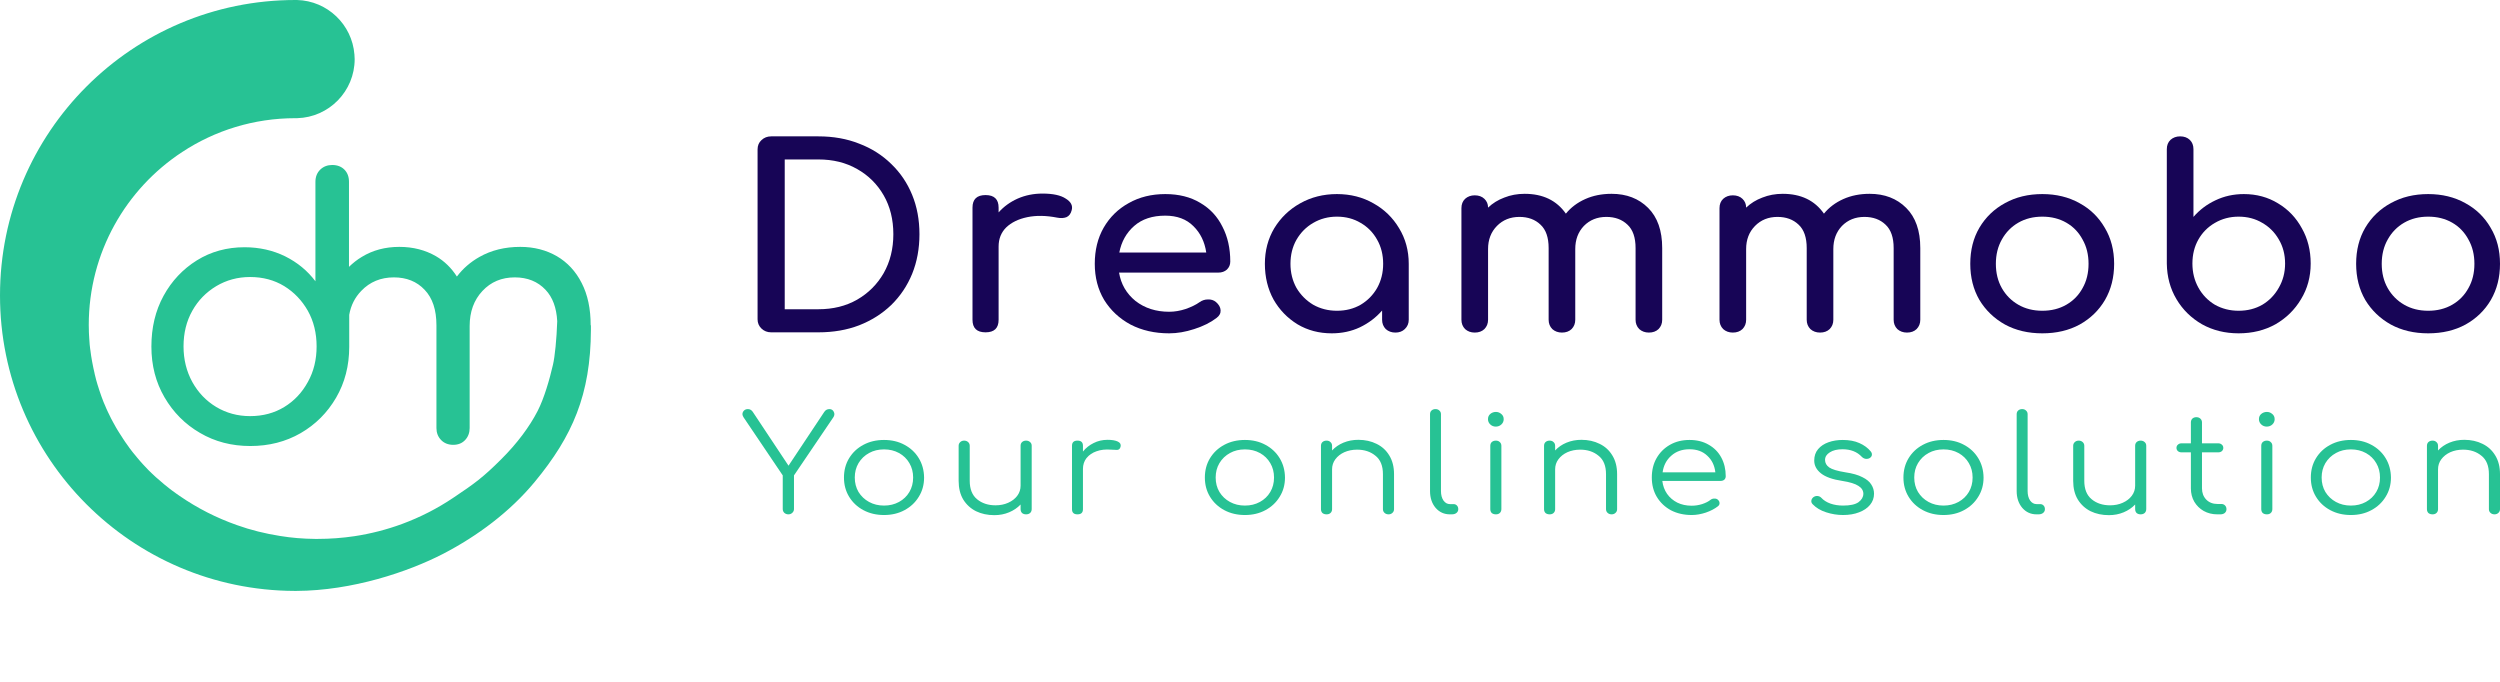
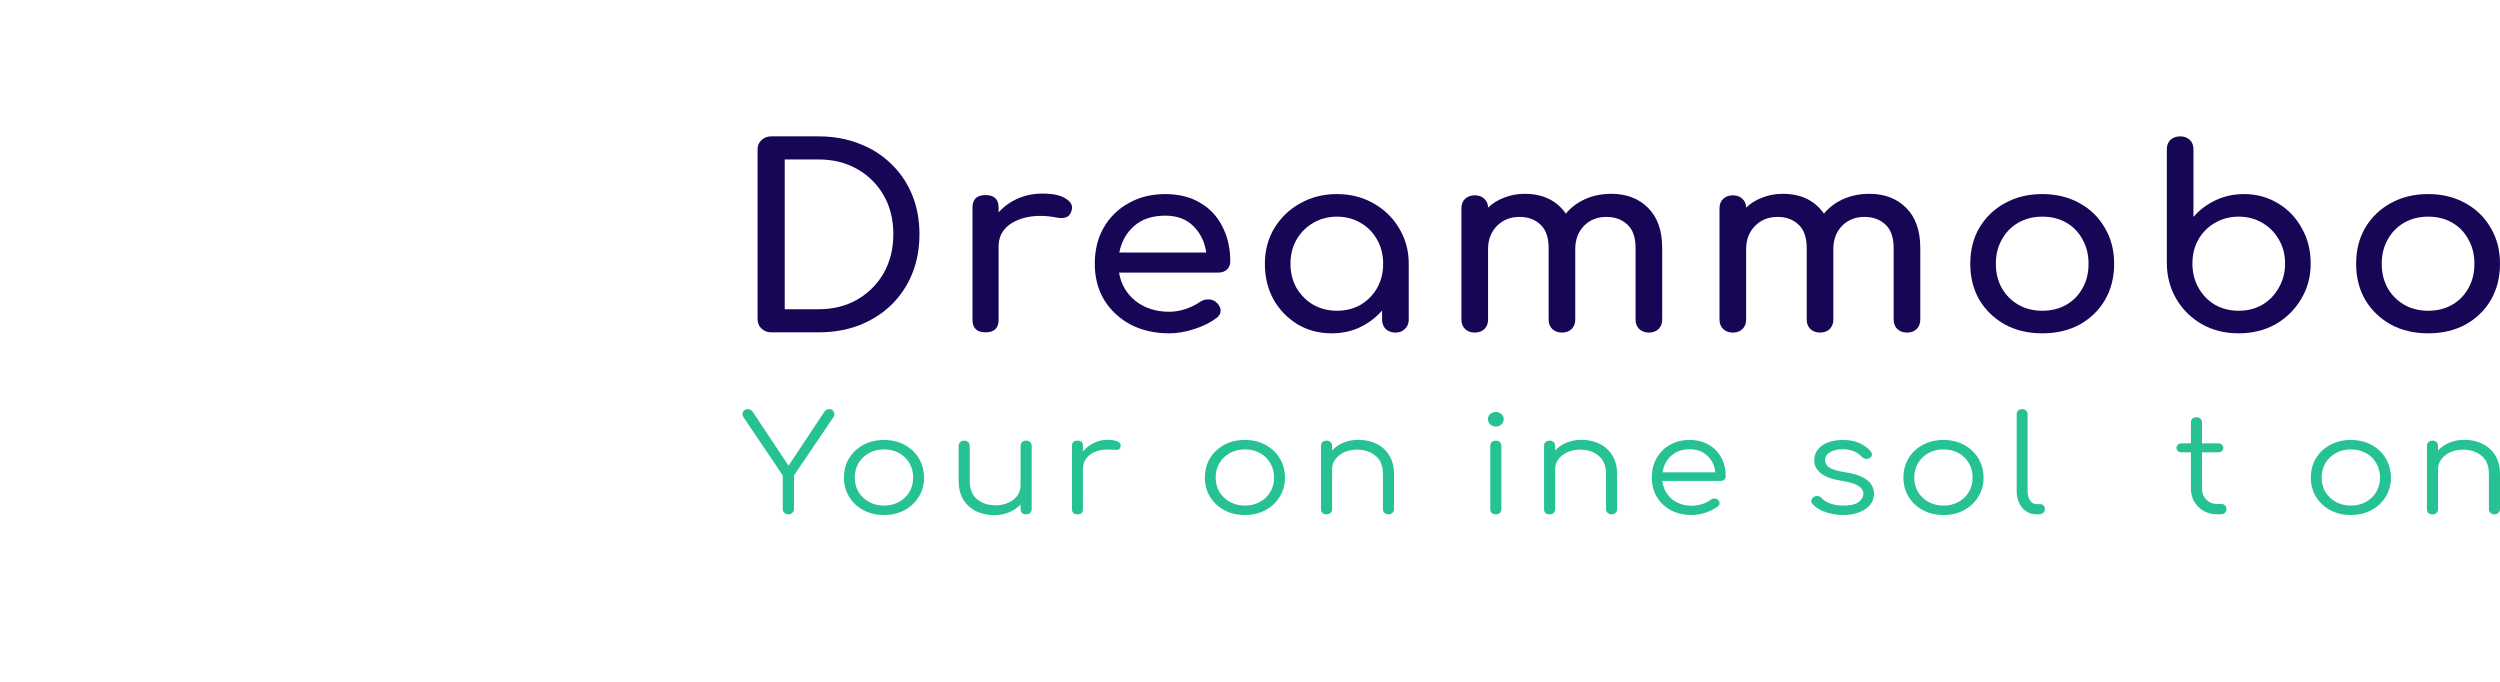
<svg xmlns="http://www.w3.org/2000/svg" width="165" height="45" viewBox="0 0 165 45" fill="none">
  <path d="M50.896 21.934C50.643 21.934 50.431 21.851 50.258 21.685C50.086 21.52 50 21.316 50 21.073V9.861C50 9.607 50.086 9.403 50.258 9.248C50.431 9.083 50.643 9 50.896 9H54.015C55.003 9 55.899 9.16 56.703 9.48C57.519 9.789 58.225 10.236 58.823 10.822C59.42 11.396 59.88 12.075 60.201 12.859C60.523 13.643 60.684 14.509 60.684 15.459C60.684 16.408 60.523 17.28 60.201 18.075C59.88 18.859 59.42 19.544 58.823 20.129C58.225 20.703 57.519 21.15 56.703 21.47C55.899 21.779 55.003 21.934 54.015 21.934H50.896ZM51.792 20.41H54.015C54.98 20.41 55.83 20.2 56.565 19.781C57.312 19.35 57.898 18.765 58.323 18.026C58.748 17.275 58.961 16.419 58.961 15.459C58.961 14.487 58.748 13.631 58.323 12.892C57.898 12.152 57.312 11.572 56.565 11.153C55.83 10.733 54.98 10.524 54.015 10.524H51.792V20.41Z" fill="#170556" />
  <path d="M65.047 21.934C64.472 21.934 64.185 21.658 64.185 21.106V13.703C64.185 13.151 64.472 12.875 65.047 12.875C65.621 12.875 65.908 13.151 65.908 13.703V14.018C66.253 13.631 66.672 13.328 67.166 13.107C67.672 12.886 68.217 12.776 68.803 12.776C69.493 12.776 70.004 12.886 70.337 13.107C70.682 13.317 70.814 13.571 70.733 13.869C70.676 14.101 70.561 14.255 70.389 14.332C70.216 14.399 70.015 14.41 69.785 14.366C69.05 14.222 68.39 14.211 67.804 14.332C67.218 14.454 66.753 14.68 66.408 15.011C66.075 15.343 65.908 15.762 65.908 16.27V21.106C65.908 21.658 65.621 21.934 65.047 21.934Z" fill="#170556" />
  <path d="M77.166 22C76.212 22 75.362 21.807 74.615 21.42C73.88 21.023 73.3 20.482 72.875 19.797C72.461 19.102 72.255 18.307 72.255 17.413C72.255 16.507 72.45 15.713 72.841 15.028C73.243 14.332 73.794 13.791 74.495 13.405C75.195 13.008 76 12.809 76.907 12.809C77.803 12.809 78.573 13.002 79.216 13.389C79.859 13.764 80.348 14.288 80.681 14.962C81.026 15.624 81.198 16.392 81.198 17.264C81.198 17.474 81.123 17.65 80.974 17.794C80.825 17.926 80.635 17.992 80.405 17.992H73.857C73.984 18.754 74.345 19.378 74.943 19.864C75.552 20.338 76.293 20.576 77.166 20.576C77.522 20.576 77.884 20.515 78.251 20.394C78.63 20.261 78.935 20.112 79.165 19.947C79.337 19.825 79.521 19.764 79.716 19.764C79.923 19.753 80.101 19.808 80.25 19.93C80.445 20.096 80.549 20.278 80.56 20.476C80.572 20.675 80.48 20.846 80.285 20.99C79.894 21.288 79.406 21.531 78.82 21.718C78.246 21.906 77.694 22 77.166 22ZM76.907 14.233C76.057 14.233 75.374 14.459 74.857 14.912C74.34 15.365 74.012 15.95 73.874 16.668H79.613C79.509 15.961 79.228 15.381 78.768 14.929C78.309 14.465 77.688 14.233 76.907 14.233Z" fill="#170556" />
  <path d="M87.894 22C87.055 22 86.302 21.801 85.636 21.404C84.97 20.995 84.441 20.449 84.051 19.764C83.672 19.069 83.482 18.285 83.482 17.413C83.482 16.541 83.689 15.757 84.103 15.061C84.528 14.366 85.096 13.819 85.808 13.422C86.532 13.013 87.342 12.809 88.238 12.809C89.134 12.809 89.938 13.013 90.65 13.422C91.363 13.819 91.926 14.366 92.339 15.061C92.764 15.757 92.977 16.541 92.977 17.413V21.106C92.977 21.349 92.891 21.553 92.718 21.718C92.558 21.873 92.351 21.95 92.098 21.95C91.845 21.95 91.633 21.873 91.46 21.718C91.3 21.553 91.219 21.349 91.219 21.106V20.493C90.817 20.957 90.329 21.326 89.754 21.602C89.192 21.867 88.571 22 87.894 22ZM88.238 20.51C88.824 20.51 89.347 20.377 89.806 20.112C90.266 19.836 90.628 19.466 90.892 19.003C91.156 18.528 91.288 17.998 91.288 17.413C91.288 16.817 91.156 16.287 90.892 15.823C90.628 15.348 90.266 14.978 89.806 14.713C89.347 14.437 88.824 14.299 88.238 14.299C87.664 14.299 87.141 14.437 86.67 14.713C86.21 14.978 85.843 15.348 85.567 15.823C85.303 16.287 85.171 16.817 85.171 17.413C85.171 17.998 85.303 18.528 85.567 19.003C85.843 19.466 86.21 19.836 86.67 20.112C87.141 20.377 87.664 20.51 88.238 20.51Z" fill="#170556" />
  <path d="M97.333 21.95C97.08 21.95 96.868 21.873 96.695 21.718C96.535 21.553 96.454 21.349 96.454 21.106V13.736C96.454 13.482 96.535 13.278 96.695 13.124C96.868 12.969 97.08 12.892 97.333 12.892C97.597 12.892 97.81 12.969 97.971 13.124C98.132 13.278 98.212 13.471 98.212 13.703C98.511 13.416 98.867 13.195 99.28 13.041C99.694 12.875 100.142 12.792 100.624 12.792C101.831 12.792 102.738 13.228 103.347 14.101C103.68 13.692 104.105 13.372 104.622 13.14C105.139 12.908 105.719 12.792 106.362 12.792C107.35 12.792 108.155 13.101 108.775 13.72C109.395 14.338 109.705 15.221 109.705 16.369V21.106C109.705 21.349 109.625 21.553 109.464 21.718C109.303 21.873 109.091 21.95 108.827 21.95C108.574 21.95 108.361 21.873 108.189 21.718C108.028 21.553 107.948 21.349 107.948 21.106V16.369C107.948 15.674 107.77 15.161 107.414 14.829C107.058 14.487 106.592 14.316 106.018 14.316C105.421 14.316 104.927 14.515 104.536 14.912C104.157 15.31 103.967 15.817 103.967 16.436V21.106C103.967 21.349 103.887 21.553 103.726 21.718C103.565 21.873 103.353 21.95 103.088 21.95C102.836 21.95 102.623 21.873 102.451 21.718C102.29 21.553 102.21 21.349 102.21 21.106V16.369C102.21 15.674 102.032 15.161 101.675 14.829C101.319 14.487 100.854 14.316 100.28 14.316C99.682 14.316 99.188 14.515 98.798 14.912C98.407 15.31 98.212 15.817 98.212 16.436V21.106C98.212 21.349 98.132 21.553 97.971 21.718C97.81 21.873 97.597 21.95 97.333 21.95Z" fill="#170556" />
  <path d="M114.366 21.95C114.113 21.95 113.901 21.873 113.729 21.718C113.568 21.553 113.487 21.349 113.487 21.106V13.736C113.487 13.482 113.568 13.278 113.729 13.124C113.901 12.969 114.113 12.892 114.366 12.892C114.63 12.892 114.843 12.969 115.004 13.124C115.165 13.278 115.245 13.471 115.245 13.703C115.544 13.416 115.9 13.195 116.313 13.041C116.727 12.875 117.175 12.792 117.657 12.792C118.864 12.792 119.771 13.228 120.38 14.101C120.713 13.692 121.138 13.372 121.655 13.14C122.172 12.908 122.752 12.792 123.396 12.792C124.384 12.792 125.188 13.101 125.808 13.72C126.428 14.338 126.739 15.221 126.739 16.369V21.106C126.739 21.349 126.658 21.553 126.497 21.718C126.337 21.873 126.124 21.95 125.86 21.95C125.607 21.95 125.395 21.873 125.222 21.718C125.061 21.553 124.981 21.349 124.981 21.106V16.369C124.981 15.674 124.803 15.161 124.447 14.829C124.091 14.487 123.625 14.316 123.051 14.316C122.454 14.316 121.96 14.515 121.569 14.912C121.19 15.31 121 15.817 121 16.436V21.106C121 21.349 120.92 21.553 120.759 21.718C120.598 21.873 120.386 21.95 120.122 21.95C119.869 21.95 119.656 21.873 119.484 21.718C119.323 21.553 119.243 21.349 119.243 21.106V16.369C119.243 15.674 119.065 15.161 118.709 14.829C118.352 14.487 117.887 14.316 117.313 14.316C116.715 14.316 116.222 14.515 115.831 14.912C115.44 15.31 115.245 15.817 115.245 16.436V21.106C115.245 21.349 115.165 21.553 115.004 21.718C114.843 21.873 114.63 21.95 114.366 21.95Z" fill="#170556" />
  <path d="M134.794 22C133.863 22 133.042 21.807 132.33 21.42C131.618 21.023 131.055 20.482 130.641 19.797C130.239 19.102 130.038 18.307 130.038 17.413C130.038 16.507 130.239 15.713 130.641 15.028C131.055 14.332 131.618 13.791 132.33 13.405C133.042 13.008 133.863 12.809 134.794 12.809C135.713 12.809 136.529 13.008 137.241 13.405C137.953 13.791 138.51 14.332 138.912 15.028C139.326 15.713 139.533 16.507 139.533 17.413C139.533 18.307 139.332 19.102 138.93 19.797C138.528 20.482 137.97 21.023 137.258 21.42C136.546 21.807 135.725 22 134.794 22ZM134.794 20.51C135.391 20.51 135.92 20.377 136.379 20.112C136.839 19.847 137.195 19.483 137.448 19.019C137.712 18.555 137.844 18.02 137.844 17.413C137.844 16.805 137.712 16.27 137.448 15.806C137.195 15.332 136.839 14.962 136.379 14.697C135.92 14.432 135.391 14.299 134.794 14.299C134.197 14.299 133.668 14.432 133.209 14.697C132.749 14.962 132.387 15.332 132.123 15.806C131.859 16.27 131.727 16.805 131.727 17.413C131.727 18.02 131.859 18.555 132.123 19.019C132.387 19.483 132.749 19.847 133.209 20.112C133.668 20.377 134.197 20.51 134.794 20.51Z" fill="#170556" />
  <path d="M147.749 22C146.853 22 146.049 21.801 145.336 21.404C144.624 20.995 144.061 20.443 143.648 19.748C143.234 19.052 143.022 18.268 143.01 17.396V9.845C143.01 9.591 143.091 9.386 143.251 9.232C143.424 9.077 143.636 9 143.889 9C144.153 9 144.366 9.077 144.527 9.232C144.687 9.386 144.768 9.591 144.768 9.845V14.316C145.17 13.852 145.652 13.488 146.215 13.223C146.79 12.947 147.416 12.809 148.094 12.809C148.932 12.809 149.685 13.013 150.351 13.422C151.017 13.819 151.54 14.366 151.919 15.061C152.31 15.746 152.505 16.524 152.505 17.396C152.505 18.268 152.292 19.052 151.867 19.748C151.454 20.443 150.891 20.995 150.179 21.404C149.466 21.801 148.656 22 147.749 22ZM147.749 20.51C148.335 20.51 148.857 20.377 149.317 20.112C149.776 19.836 150.138 19.461 150.403 18.986C150.678 18.511 150.816 17.981 150.816 17.396C150.816 16.8 150.678 16.27 150.403 15.806C150.138 15.343 149.776 14.978 149.317 14.713C148.857 14.437 148.335 14.299 147.749 14.299C147.174 14.299 146.652 14.437 146.181 14.713C145.721 14.978 145.359 15.343 145.095 15.806C144.831 16.27 144.699 16.8 144.699 17.396C144.699 17.981 144.831 18.511 145.095 18.986C145.359 19.461 145.721 19.836 146.181 20.112C146.652 20.377 147.174 20.51 147.749 20.51Z" fill="#170556" />
  <path d="M160.261 22C159.331 22 158.509 21.807 157.797 21.42C157.085 21.023 156.522 20.482 156.108 19.797C155.706 19.102 155.505 18.307 155.505 17.413C155.505 16.507 155.706 15.713 156.108 15.028C156.522 14.332 157.085 13.791 157.797 13.405C158.509 13.008 159.331 12.809 160.261 12.809C161.18 12.809 161.996 13.008 162.708 13.405C163.42 13.791 163.978 14.332 164.38 15.028C164.793 15.713 165 16.507 165 17.413C165 18.307 164.799 19.102 164.397 19.797C163.995 20.482 163.438 21.023 162.725 21.42C162.013 21.807 161.192 22 160.261 22ZM160.261 20.51C160.859 20.51 161.387 20.377 161.847 20.112C162.306 19.847 162.662 19.483 162.915 19.019C163.179 18.555 163.311 18.02 163.311 17.413C163.311 16.805 163.179 16.27 162.915 15.806C162.662 15.332 162.306 14.962 161.847 14.697C161.387 14.432 160.859 14.299 160.261 14.299C159.664 14.299 159.135 14.432 158.676 14.697C158.216 14.962 157.855 15.332 157.59 15.806C157.326 16.27 157.194 16.805 157.194 17.413C157.194 18.02 157.326 18.555 157.59 19.019C157.855 19.483 158.216 19.847 158.676 20.112C159.135 20.377 159.664 20.51 160.261 20.51Z" fill="#170556" />
  <path d="M52.032 33.947C51.931 33.947 51.842 33.914 51.766 33.849C51.696 33.778 51.661 33.695 51.661 33.6V31.376L49.075 27.543C48.986 27.406 48.976 27.282 49.046 27.169C49.116 27.056 49.22 27 49.36 27C49.487 27 49.591 27.056 49.674 27.169L52.042 30.736L54.401 27.187C54.483 27.062 54.597 27 54.743 27C54.876 27 54.971 27.059 55.028 27.178C55.092 27.297 55.082 27.418 55 27.543L52.403 31.376V33.6C52.403 33.695 52.365 33.778 52.289 33.849C52.219 33.914 52.134 33.947 52.032 33.947Z" fill="#27C294" />
  <path d="M58.346 33.991C57.839 33.991 57.385 33.884 56.986 33.671C56.586 33.457 56.273 33.164 56.044 32.79C55.816 32.417 55.702 31.993 55.702 31.518C55.702 31.038 55.816 30.611 56.044 30.238C56.273 29.864 56.586 29.57 56.986 29.357C57.385 29.144 57.839 29.037 58.346 29.037C58.853 29.037 59.303 29.144 59.696 29.357C60.096 29.57 60.41 29.864 60.638 30.238C60.866 30.611 60.983 31.038 60.99 31.518C60.99 31.993 60.872 32.417 60.638 32.79C60.41 33.164 60.096 33.457 59.696 33.671C59.303 33.884 58.853 33.991 58.346 33.991ZM58.346 33.368C58.714 33.368 59.043 33.288 59.335 33.128C59.627 32.968 59.855 32.749 60.02 32.47C60.184 32.191 60.267 31.874 60.267 31.518C60.267 31.163 60.184 30.845 60.02 30.567C59.855 30.282 59.627 30.06 59.335 29.9C59.043 29.739 58.714 29.66 58.346 29.66C57.978 29.66 57.648 29.739 57.357 29.9C57.065 30.06 56.834 30.282 56.662 30.567C56.498 30.845 56.415 31.163 56.415 31.518C56.415 31.874 56.498 32.191 56.662 32.47C56.834 32.749 57.065 32.968 57.357 33.128C57.648 33.288 57.978 33.368 58.346 33.368Z" fill="#27C294" />
  <path d="M65.629 34C65.178 34 64.776 33.914 64.421 33.742C64.066 33.564 63.783 33.306 63.574 32.968C63.371 32.63 63.27 32.218 63.27 31.732V29.419C63.27 29.324 63.305 29.244 63.375 29.179C63.444 29.114 63.53 29.081 63.631 29.081C63.739 29.081 63.828 29.114 63.898 29.179C63.967 29.244 64.002 29.324 64.002 29.419V31.732C64.002 32.277 64.164 32.684 64.487 32.95C64.811 33.217 65.216 33.351 65.705 33.351C66.015 33.351 66.294 33.294 66.542 33.182C66.795 33.069 66.995 32.915 67.141 32.719C67.287 32.523 67.359 32.301 67.359 32.052V29.419C67.359 29.319 67.391 29.238 67.455 29.179C67.524 29.114 67.613 29.081 67.721 29.081C67.829 29.081 67.918 29.114 67.987 29.179C68.057 29.238 68.092 29.319 68.092 29.419V33.6C68.092 33.706 68.057 33.792 67.987 33.858C67.918 33.917 67.829 33.947 67.721 33.947C67.613 33.947 67.524 33.917 67.455 33.858C67.391 33.792 67.359 33.706 67.359 33.6V33.297C67.15 33.517 66.897 33.689 66.599 33.813C66.301 33.938 65.977 34 65.629 34Z" fill="#27C294" />
  <path d="M71.114 33.947C70.873 33.947 70.752 33.834 70.752 33.609V29.419C70.752 29.194 70.873 29.081 71.114 29.081C71.355 29.081 71.475 29.194 71.475 29.419V29.802C71.665 29.565 71.9 29.378 72.179 29.241C72.458 29.099 72.766 29.028 73.102 29.028C73.393 29.028 73.618 29.067 73.777 29.144C73.935 29.221 73.996 29.333 73.958 29.482C73.926 29.618 73.85 29.689 73.729 29.695C73.615 29.695 73.479 29.689 73.32 29.677C72.965 29.648 72.648 29.683 72.369 29.784C72.097 29.879 71.878 30.027 71.713 30.229C71.555 30.43 71.475 30.671 71.475 30.949V33.609C71.475 33.834 71.355 33.947 71.114 33.947Z" fill="#27C294" />
  <path d="M82.165 33.991C81.658 33.991 81.204 33.884 80.805 33.671C80.406 33.457 80.092 33.164 79.863 32.79C79.635 32.417 79.521 31.993 79.521 31.518C79.521 31.038 79.635 30.611 79.863 30.238C80.092 29.864 80.406 29.57 80.805 29.357C81.204 29.144 81.658 29.037 82.165 29.037C82.672 29.037 83.122 29.144 83.516 29.357C83.915 29.57 84.229 29.864 84.457 30.238C84.685 30.611 84.803 31.038 84.809 31.518C84.809 31.993 84.692 32.417 84.457 32.79C84.229 33.164 83.915 33.457 83.516 33.671C83.122 33.884 82.672 33.991 82.165 33.991ZM82.165 33.368C82.533 33.368 82.862 33.288 83.154 33.128C83.446 32.968 83.674 32.749 83.839 32.47C84.004 32.191 84.086 31.874 84.086 31.518C84.086 31.163 84.004 30.845 83.839 30.567C83.674 30.282 83.446 30.06 83.154 29.9C82.862 29.739 82.533 29.66 82.165 29.66C81.797 29.66 81.468 29.739 81.176 29.9C80.884 30.06 80.653 30.282 80.482 30.567C80.317 30.845 80.234 31.163 80.234 31.518C80.234 31.874 80.317 32.191 80.482 32.47C80.653 32.749 80.884 32.968 81.176 33.128C81.468 33.288 81.797 33.368 82.165 33.368Z" fill="#27C294" />
  <path d="M87.555 33.947C87.441 33.947 87.349 33.917 87.279 33.858C87.216 33.792 87.184 33.709 87.184 33.609V29.428C87.184 29.322 87.216 29.238 87.279 29.179C87.349 29.114 87.441 29.081 87.555 29.081C87.663 29.081 87.749 29.114 87.812 29.179C87.882 29.238 87.917 29.322 87.917 29.428V29.731C88.12 29.511 88.37 29.339 88.668 29.215C88.972 29.09 89.299 29.028 89.647 29.028C90.098 29.028 90.5 29.117 90.855 29.295C91.21 29.467 91.489 29.722 91.692 30.06C91.901 30.398 92.006 30.81 92.006 31.296V33.609C92.006 33.703 91.971 33.784 91.901 33.849C91.832 33.914 91.746 33.947 91.645 33.947C91.537 33.947 91.448 33.914 91.378 33.849C91.309 33.784 91.274 33.703 91.274 33.609V31.296C91.274 30.745 91.109 30.338 90.779 30.078C90.456 29.811 90.053 29.677 89.571 29.677C89.261 29.677 88.979 29.734 88.725 29.846C88.478 29.959 88.281 30.113 88.135 30.309C87.99 30.504 87.917 30.727 87.917 30.976V33.609C87.917 33.709 87.882 33.792 87.812 33.858C87.749 33.917 87.663 33.947 87.555 33.947Z" fill="#27C294" />
-   <path d="M95.694 33.947C95.314 33.947 95 33.804 94.752 33.52C94.505 33.229 94.382 32.858 94.382 32.408V27.338C94.382 27.237 94.413 27.157 94.477 27.098C94.546 27.033 94.635 27 94.743 27C94.851 27 94.936 27.033 95 27.098C95.069 27.157 95.104 27.237 95.104 27.338V32.408C95.104 32.663 95.158 32.87 95.266 33.031C95.38 33.191 95.523 33.271 95.694 33.271H95.932C96.027 33.271 96.103 33.303 96.16 33.368C96.217 33.428 96.246 33.508 96.246 33.609C96.246 33.709 96.204 33.792 96.122 33.858C96.046 33.917 95.944 33.947 95.818 33.947H95.694Z" fill="#27C294" />
  <path d="M98.73 33.947C98.616 33.947 98.524 33.917 98.454 33.858C98.391 33.792 98.359 33.706 98.359 33.6V29.428C98.359 29.322 98.391 29.238 98.454 29.179C98.524 29.114 98.616 29.081 98.73 29.081C98.838 29.081 98.923 29.114 98.987 29.179C99.056 29.238 99.091 29.322 99.091 29.428V33.6C99.091 33.706 99.056 33.792 98.987 33.858C98.923 33.917 98.838 33.947 98.73 33.947ZM98.721 28.156C98.581 28.156 98.46 28.109 98.359 28.014C98.258 27.919 98.207 27.803 98.207 27.667C98.207 27.519 98.258 27.403 98.359 27.32C98.467 27.231 98.591 27.187 98.73 27.187C98.863 27.187 98.98 27.231 99.082 27.32C99.19 27.403 99.244 27.519 99.244 27.667C99.244 27.803 99.193 27.919 99.091 28.014C98.99 28.109 98.866 28.156 98.721 28.156Z" fill="#27C294" />
  <path d="M102.278 33.947C102.164 33.947 102.072 33.917 102.002 33.858C101.939 33.792 101.907 33.709 101.907 33.609V29.428C101.907 29.322 101.939 29.238 102.002 29.179C102.072 29.114 102.164 29.081 102.278 29.081C102.386 29.081 102.471 29.114 102.535 29.179C102.605 29.238 102.639 29.322 102.639 29.428V29.731C102.842 29.511 103.093 29.339 103.391 29.215C103.695 29.09 104.022 29.028 104.37 29.028C104.821 29.028 105.223 29.117 105.578 29.295C105.933 29.467 106.212 29.722 106.415 30.06C106.624 30.398 106.729 30.81 106.729 31.296V33.609C106.729 33.703 106.694 33.784 106.624 33.849C106.555 33.914 106.469 33.947 106.368 33.947C106.26 33.947 106.171 33.914 106.101 33.849C106.032 33.784 105.997 33.703 105.997 33.609V31.296C105.997 30.745 105.832 30.338 105.502 30.078C105.179 29.811 104.776 29.677 104.294 29.677C103.984 29.677 103.701 29.734 103.448 29.846C103.201 29.959 103.004 30.113 102.858 30.309C102.712 30.504 102.639 30.727 102.639 30.976V33.609C102.639 33.709 102.605 33.792 102.535 33.858C102.471 33.917 102.386 33.947 102.278 33.947Z" fill="#27C294" />
  <path d="M111.653 33.991C111.14 33.991 110.683 33.887 110.284 33.68C109.891 33.466 109.58 33.173 109.352 32.799C109.13 32.426 109.019 31.999 109.019 31.518C109.019 31.032 109.123 30.605 109.333 30.238C109.548 29.864 109.843 29.57 110.217 29.357C110.591 29.144 111.022 29.037 111.511 29.037C111.992 29.037 112.411 29.141 112.766 29.348C113.127 29.55 113.406 29.831 113.603 30.193C113.799 30.555 113.898 30.967 113.898 31.43C113.898 31.524 113.866 31.601 113.803 31.661C113.739 31.714 113.657 31.741 113.555 31.741H109.713C109.751 32.061 109.856 32.346 110.027 32.595C110.198 32.838 110.423 33.031 110.702 33.173C110.981 33.309 111.298 33.377 111.653 33.377C111.881 33.377 112.11 33.342 112.338 33.271C112.573 33.194 112.76 33.099 112.899 32.986C112.969 32.933 113.048 32.906 113.137 32.906C113.226 32.9 113.302 32.921 113.365 32.968C113.448 33.039 113.489 33.117 113.489 33.2C113.495 33.282 113.46 33.354 113.384 33.413C113.175 33.579 112.909 33.718 112.585 33.831C112.262 33.938 111.951 33.991 111.653 33.991ZM111.511 29.651C111.022 29.651 110.62 29.793 110.303 30.078C109.986 30.356 109.795 30.721 109.732 31.172H113.213C113.162 30.721 112.985 30.356 112.68 30.078C112.382 29.793 111.992 29.651 111.511 29.651Z" fill="#27C294" />
  <path d="M121.641 33.991C121.267 33.991 120.896 33.932 120.529 33.813C120.161 33.695 119.863 33.517 119.635 33.279C119.565 33.208 119.536 33.128 119.549 33.039C119.562 32.95 119.609 32.873 119.692 32.808C119.781 32.749 119.873 32.725 119.968 32.737C120.063 32.749 120.142 32.787 120.205 32.853C120.358 33.019 120.557 33.146 120.805 33.235C121.058 33.324 121.337 33.368 121.641 33.368C122.111 33.368 122.45 33.294 122.659 33.146C122.868 32.992 122.976 32.808 122.982 32.595C122.982 32.381 122.875 32.206 122.659 32.07C122.444 31.928 122.088 31.818 121.594 31.741C120.954 31.646 120.484 31.48 120.186 31.243C119.888 31.006 119.739 30.724 119.739 30.398C119.739 30.095 119.825 29.843 119.996 29.642C120.167 29.44 120.396 29.289 120.681 29.188C120.966 29.087 121.28 29.037 121.622 29.037C122.047 29.037 122.412 29.105 122.716 29.241C123.027 29.378 123.277 29.562 123.468 29.793C123.531 29.87 123.556 29.95 123.544 30.033C123.531 30.116 123.48 30.184 123.391 30.238C123.315 30.279 123.227 30.294 123.125 30.282C123.03 30.264 122.948 30.22 122.878 30.149C122.567 29.817 122.142 29.651 121.603 29.651C121.255 29.651 120.976 29.719 120.767 29.855C120.557 29.986 120.453 30.152 120.453 30.353C120.453 30.555 120.545 30.721 120.728 30.851C120.919 30.982 121.274 31.088 121.794 31.172C122.269 31.243 122.643 31.349 122.916 31.492C123.195 31.628 123.391 31.791 123.506 31.981C123.626 32.165 123.686 32.366 123.686 32.586C123.686 32.864 123.597 33.111 123.42 33.324C123.249 33.532 123.008 33.695 122.697 33.813C122.393 33.932 122.041 33.991 121.641 33.991Z" fill="#27C294" />
  <path d="M128.271 33.991C127.764 33.991 127.31 33.884 126.911 33.671C126.511 33.457 126.198 33.164 125.969 32.79C125.741 32.417 125.627 31.993 125.627 31.518C125.627 31.038 125.741 30.611 125.969 30.238C126.198 29.864 126.511 29.57 126.911 29.357C127.31 29.144 127.764 29.037 128.271 29.037C128.778 29.037 129.228 29.144 129.621 29.357C130.021 29.57 130.335 29.864 130.563 30.238C130.791 30.611 130.909 31.038 130.915 31.518C130.915 31.993 130.798 32.417 130.563 32.79C130.335 33.164 130.021 33.457 129.621 33.671C129.228 33.884 128.778 33.991 128.271 33.991ZM128.271 33.368C128.639 33.368 128.968 33.288 129.26 33.128C129.552 32.968 129.78 32.749 129.945 32.47C130.11 32.191 130.192 31.874 130.192 31.518C130.192 31.163 130.11 30.845 129.945 30.567C129.78 30.282 129.552 30.06 129.26 29.9C128.968 29.739 128.639 29.66 128.271 29.66C127.903 29.66 127.574 29.739 127.282 29.9C126.99 30.06 126.759 30.282 126.588 30.567C126.423 30.845 126.34 31.163 126.34 31.518C126.34 31.874 126.423 32.191 126.588 32.47C126.759 32.749 126.99 32.968 127.282 33.128C127.574 33.288 127.903 33.368 128.271 33.368Z" fill="#27C294" />
  <path d="M134.412 33.947C134.032 33.947 133.718 33.804 133.471 33.52C133.224 33.229 133.1 32.858 133.1 32.408V27.338C133.1 27.237 133.132 27.157 133.195 27.098C133.265 27.033 133.354 27 133.461 27C133.569 27 133.655 27.033 133.718 27.098C133.788 27.157 133.823 27.237 133.823 27.338V32.408C133.823 32.663 133.877 32.87 133.985 33.031C134.099 33.191 134.241 33.271 134.412 33.271H134.65C134.745 33.271 134.821 33.303 134.879 33.368C134.936 33.428 134.964 33.508 134.964 33.609C134.964 33.709 134.923 33.792 134.84 33.858C134.764 33.917 134.663 33.947 134.536 33.947H134.412Z" fill="#27C294" />
-   <path d="M139.189 34C138.739 34 138.336 33.914 137.981 33.742C137.626 33.564 137.344 33.306 137.135 32.968C136.932 32.63 136.83 32.218 136.83 31.732V29.419C136.83 29.324 136.865 29.244 136.935 29.179C137.005 29.114 137.09 29.081 137.192 29.081C137.3 29.081 137.388 29.114 137.458 29.179C137.528 29.244 137.563 29.324 137.563 29.419V31.732C137.563 32.277 137.724 32.684 138.048 32.95C138.371 33.217 138.777 33.351 139.265 33.351C139.576 33.351 139.855 33.294 140.102 33.182C140.356 33.069 140.555 32.915 140.701 32.719C140.847 32.523 140.92 32.301 140.92 32.052V29.419C140.92 29.319 140.952 29.238 141.015 29.179C141.085 29.114 141.174 29.081 141.281 29.081C141.389 29.081 141.478 29.114 141.548 29.179C141.617 29.238 141.652 29.319 141.652 29.419V33.6C141.652 33.706 141.617 33.792 141.548 33.858C141.478 33.917 141.389 33.947 141.281 33.947C141.174 33.947 141.085 33.917 141.015 33.858C140.952 33.792 140.92 33.706 140.92 33.6V33.297C140.711 33.517 140.457 33.689 140.159 33.813C139.861 33.938 139.538 34 139.189 34Z" fill="#27C294" />
  <path d="M146.348 33.947C146.012 33.947 145.711 33.873 145.445 33.724C145.185 33.576 144.979 33.374 144.826 33.119C144.674 32.858 144.598 32.562 144.598 32.23V29.855H143.98C143.885 29.855 143.806 29.828 143.742 29.775C143.679 29.716 143.647 29.645 143.647 29.562C143.647 29.473 143.679 29.401 143.742 29.348C143.806 29.289 143.885 29.259 143.98 29.259H144.598V27.881C144.598 27.78 144.63 27.697 144.693 27.631C144.763 27.566 144.852 27.534 144.96 27.534C145.067 27.534 145.156 27.566 145.226 27.631C145.296 27.697 145.331 27.78 145.331 27.881V29.259H146.405C146.5 29.259 146.58 29.289 146.643 29.348C146.706 29.401 146.738 29.473 146.738 29.562C146.738 29.645 146.706 29.716 146.643 29.775C146.58 29.828 146.5 29.855 146.405 29.855H145.331V32.23C145.331 32.532 145.426 32.781 145.616 32.977C145.806 33.167 146.05 33.262 146.348 33.262H146.605C146.706 33.262 146.789 33.294 146.852 33.36C146.916 33.425 146.947 33.508 146.947 33.609C146.947 33.709 146.909 33.792 146.833 33.858C146.757 33.917 146.662 33.947 146.548 33.947H146.348Z" fill="#27C294" />
-   <path d="M149.614 33.947C149.499 33.947 149.408 33.917 149.338 33.858C149.274 33.792 149.243 33.706 149.243 33.6V29.428C149.243 29.322 149.274 29.238 149.338 29.179C149.408 29.114 149.499 29.081 149.614 29.081C149.721 29.081 149.807 29.114 149.87 29.179C149.94 29.238 149.975 29.322 149.975 29.428V33.6C149.975 33.706 149.94 33.792 149.87 33.858C149.807 33.917 149.721 33.947 149.614 33.947ZM149.604 28.156C149.465 28.156 149.344 28.109 149.243 28.014C149.141 27.919 149.09 27.803 149.09 27.667C149.09 27.519 149.141 27.403 149.243 27.32C149.35 27.231 149.474 27.187 149.614 27.187C149.747 27.187 149.864 27.231 149.965 27.32C150.073 27.403 150.127 27.519 150.127 27.667C150.127 27.803 150.076 27.919 149.975 28.014C149.874 28.109 149.75 28.156 149.604 28.156Z" fill="#27C294" />
  <path d="M155.159 33.991C154.652 33.991 154.198 33.884 153.799 33.671C153.399 33.457 153.086 33.164 152.857 32.79C152.629 32.417 152.515 31.993 152.515 31.518C152.515 31.038 152.629 30.611 152.857 30.238C153.086 29.864 153.399 29.57 153.799 29.357C154.198 29.144 154.652 29.037 155.159 29.037C155.666 29.037 156.116 29.144 156.509 29.357C156.909 29.57 157.223 29.864 157.451 30.238C157.679 30.611 157.796 31.038 157.803 31.518C157.803 31.993 157.685 32.417 157.451 32.79C157.223 33.164 156.909 33.457 156.509 33.671C156.116 33.884 155.666 33.991 155.159 33.991ZM155.159 33.368C155.527 33.368 155.856 33.288 156.148 33.128C156.44 32.968 156.668 32.749 156.833 32.47C156.998 32.191 157.08 31.874 157.08 31.518C157.08 31.163 156.998 30.845 156.833 30.567C156.668 30.282 156.44 30.06 156.148 29.9C155.856 29.739 155.527 29.66 155.159 29.66C154.791 29.66 154.461 29.739 154.17 29.9C153.878 30.06 153.647 30.282 153.475 30.567C153.311 30.845 153.228 31.163 153.228 31.518C153.228 31.874 153.311 32.191 153.475 32.47C153.647 32.749 153.878 32.968 154.17 33.128C154.461 33.288 154.791 33.368 155.159 33.368Z" fill="#27C294" />
  <path d="M160.549 33.947C160.435 33.947 160.343 33.917 160.273 33.858C160.21 33.792 160.178 33.709 160.178 33.609V29.428C160.178 29.322 160.21 29.238 160.273 29.179C160.343 29.114 160.435 29.081 160.549 29.081C160.657 29.081 160.742 29.114 160.806 29.179C160.876 29.238 160.91 29.322 160.91 29.428V29.731C161.113 29.511 161.364 29.339 161.662 29.215C161.966 29.09 162.293 29.028 162.641 29.028C163.092 29.028 163.494 29.117 163.849 29.295C164.204 29.467 164.483 29.722 164.686 30.06C164.895 30.398 165 30.81 165 31.296V33.609C165 33.703 164.965 33.784 164.895 33.849C164.826 33.914 164.74 33.947 164.639 33.947C164.531 33.947 164.442 33.914 164.372 33.849C164.303 33.784 164.268 33.703 164.268 33.609V31.296C164.268 30.745 164.103 30.338 163.773 30.078C163.45 29.811 163.047 29.677 162.565 29.677C162.255 29.677 161.972 29.734 161.719 29.846C161.472 29.959 161.275 30.113 161.129 30.309C160.983 30.504 160.91 30.727 160.91 30.976V33.609C160.91 33.709 160.876 33.792 160.806 33.858C160.742 33.917 160.657 33.947 160.549 33.947Z" fill="#27C294" />
-   <path d="M38.984 21.466C38.984 20.381 38.789 19.453 38.392 18.681C38.002 17.909 37.448 17.316 36.754 16.91C36.052 16.505 35.248 16.294 34.336 16.294C33.329 16.294 32.432 16.513 31.645 16.957C31.052 17.293 30.553 17.722 30.155 18.252C29.796 17.69 29.336 17.238 28.774 16.91C28.072 16.505 27.269 16.294 26.356 16.294C25.428 16.294 24.601 16.513 23.876 16.957C23.564 17.144 23.291 17.363 23.033 17.612V11.996C23.033 11.669 22.932 11.396 22.729 11.193C22.526 10.99 22.253 10.889 21.926 10.889C21.614 10.889 21.349 10.99 21.138 11.193C20.927 11.396 20.818 11.669 20.818 11.996V18.564C20.296 17.87 19.633 17.324 18.821 16.918C18.01 16.52 17.113 16.318 16.138 16.318C14.976 16.318 13.923 16.606 12.995 17.183C12.067 17.761 11.333 18.541 10.795 19.523C10.257 20.506 9.992 21.622 9.992 22.87C9.992 24.118 10.28 25.233 10.858 26.224C11.435 27.214 12.215 28.002 13.198 28.571C14.18 29.149 15.288 29.437 16.52 29.437C17.753 29.437 18.853 29.156 19.843 28.587C20.826 28.018 21.606 27.238 22.183 26.247C22.76 25.256 23.049 24.133 23.049 22.893V20.779C23.158 20.155 23.423 19.633 23.845 19.196C24.414 18.603 25.132 18.307 25.997 18.307C26.832 18.307 27.511 18.58 28.025 19.126C28.548 19.672 28.805 20.452 28.805 21.473V28.252C28.805 28.564 28.907 28.829 29.11 29.039C29.312 29.25 29.585 29.359 29.913 29.359C30.241 29.359 30.506 29.25 30.701 29.039C30.896 28.829 30.997 28.564 30.997 28.252V21.52C30.997 20.576 31.278 19.804 31.84 19.204C32.401 18.603 33.111 18.307 33.977 18.307C34.811 18.307 35.49 18.58 36.005 19.126C36.473 19.617 36.73 20.311 36.777 21.2C36.738 22.378 36.621 23.54 36.496 24.071C36.278 25.022 35.919 26.278 35.482 27.128C34.952 28.158 34.133 29.266 33.08 30.311C31.886 31.504 31.317 31.918 29.905 32.861C28.86 33.563 27.729 34.141 26.528 34.585C25.529 34.952 24.476 35.225 23.392 35.389C22.604 35.506 21.793 35.568 20.966 35.568C20.904 35.568 20.849 35.568 20.795 35.568C20.007 35.56 19.235 35.498 18.478 35.373C17.495 35.217 16.544 34.983 15.631 34.655C14.282 34.18 13.018 33.532 11.864 32.737C11.778 32.674 11.692 32.62 11.606 32.557C11.591 32.549 11.575 32.534 11.567 32.526C11.497 32.471 11.427 32.425 11.349 32.37C11.302 32.339 11.255 32.3 11.216 32.269C11.162 32.23 11.115 32.191 11.068 32.152C11.045 32.136 11.029 32.12 11.006 32.105C11.076 32.159 11.146 32.214 11.216 32.269C11.138 32.206 11.06 32.144 10.982 32.081C10.943 32.05 10.912 32.027 10.873 31.996C10.842 31.964 10.803 31.941 10.772 31.91C10.639 31.801 10.507 31.684 10.382 31.574C10.343 31.543 10.312 31.512 10.273 31.481C10.218 31.434 10.171 31.387 10.117 31.333C10.078 31.301 10.046 31.262 10.007 31.231C9.859 31.091 9.711 30.943 9.571 30.787C9.524 30.74 9.485 30.693 9.438 30.646C9.391 30.592 9.337 30.537 9.29 30.482C9.259 30.451 9.227 30.412 9.204 30.381C9.157 30.326 9.11 30.272 9.064 30.217C9.032 30.178 8.993 30.131 8.962 30.092C8.9 30.014 8.837 29.944 8.775 29.866C8.767 29.851 8.759 29.843 8.744 29.827C8.674 29.741 8.603 29.648 8.541 29.562C8.533 29.546 8.518 29.531 8.51 29.515C8.447 29.437 8.393 29.351 8.338 29.273C8.315 29.242 8.299 29.219 8.276 29.188C8.221 29.11 8.167 29.032 8.12 28.954C8.104 28.93 8.089 28.915 8.081 28.891C8.057 28.852 8.034 28.821 8.011 28.782C7.964 28.712 7.917 28.634 7.87 28.564C7.839 28.517 7.808 28.462 7.777 28.415C7.738 28.353 7.699 28.283 7.66 28.22C7.621 28.15 7.574 28.072 7.535 27.994C7.511 27.955 7.488 27.908 7.465 27.869C7.418 27.784 7.379 27.706 7.332 27.62C7.324 27.604 7.316 27.589 7.309 27.573C7.254 27.472 7.207 27.362 7.153 27.253C7.145 27.238 7.137 27.222 7.129 27.206C7.09 27.113 7.043 27.027 7.004 26.933C6.981 26.887 6.965 26.848 6.95 26.801C6.919 26.723 6.887 26.645 6.848 26.567C6.841 26.543 6.825 26.512 6.817 26.489C6.778 26.395 6.739 26.294 6.708 26.2C6.7 26.169 6.685 26.138 6.677 26.114C6.646 26.021 6.614 25.935 6.583 25.841C6.575 25.81 6.56 25.779 6.552 25.748C6.521 25.646 6.49 25.553 6.458 25.451C6.451 25.428 6.443 25.405 6.435 25.381C6.404 25.272 6.373 25.163 6.341 25.054C6.341 25.046 6.334 25.03 6.334 25.022C6.302 24.905 6.271 24.796 6.248 24.679C6.248 24.664 6.24 24.648 6.24 24.632C6.217 24.531 6.193 24.422 6.17 24.32C6.162 24.297 6.162 24.266 6.154 24.242C6.139 24.149 6.115 24.063 6.1 23.969C6.092 23.93 6.084 23.884 6.076 23.845C6.053 23.72 6.037 23.603 6.014 23.478C5.998 23.361 5.983 23.244 5.967 23.127C5.959 23.096 5.959 23.057 5.951 23.026C5.944 22.932 5.928 22.846 5.92 22.753C5.912 22.643 5.905 22.534 5.897 22.433C5.897 22.394 5.889 22.355 5.889 22.316C5.881 22.222 5.881 22.129 5.873 22.043C5.873 21.988 5.866 21.941 5.866 21.887C5.866 21.863 5.866 21.84 5.866 21.817C5.866 21.692 5.858 21.575 5.858 21.45C5.858 16.669 8.315 12.464 12.028 10.031C14.173 8.619 16.739 7.8 19.5 7.8H19.508C19.539 7.8 19.578 7.8 19.609 7.8C21.715 7.745 23.408 6.022 23.408 3.9C23.408 3.799 23.4 3.697 23.392 3.596C23.236 1.622 21.614 0.055 19.601 0C19.57 0 19.531 0 19.5 0C8.728 0 0 8.728 0 19.5C0 30.248 8.697 38.961 19.438 39H19.453C19.469 39 19.484 39 19.5 39C19.516 39 19.531 39 19.547 39H19.562C23.252 38.984 26.941 37.744 29.25 36.551C31.52 35.373 33.673 33.766 35.295 31.801C37.783 28.79 38.984 26.044 39 21.77C39 21.762 39 21.754 39 21.746V21.466H38.984ZM20.319 25.21C19.937 25.912 19.414 26.465 18.759 26.863C18.104 27.261 17.355 27.464 16.505 27.464C15.686 27.464 14.945 27.261 14.274 26.863C13.603 26.458 13.081 25.912 12.691 25.21C12.308 24.508 12.113 23.728 12.113 22.862C12.113 21.98 12.308 21.193 12.691 20.514C13.073 19.828 13.603 19.289 14.274 18.884C14.945 18.486 15.686 18.283 16.505 18.283C17.355 18.283 18.104 18.486 18.759 18.884C19.414 19.289 19.929 19.828 20.319 20.514C20.701 21.2 20.896 21.98 20.896 22.862C20.896 23.728 20.709 24.515 20.319 25.21Z" fill="#27C294" />
</svg>